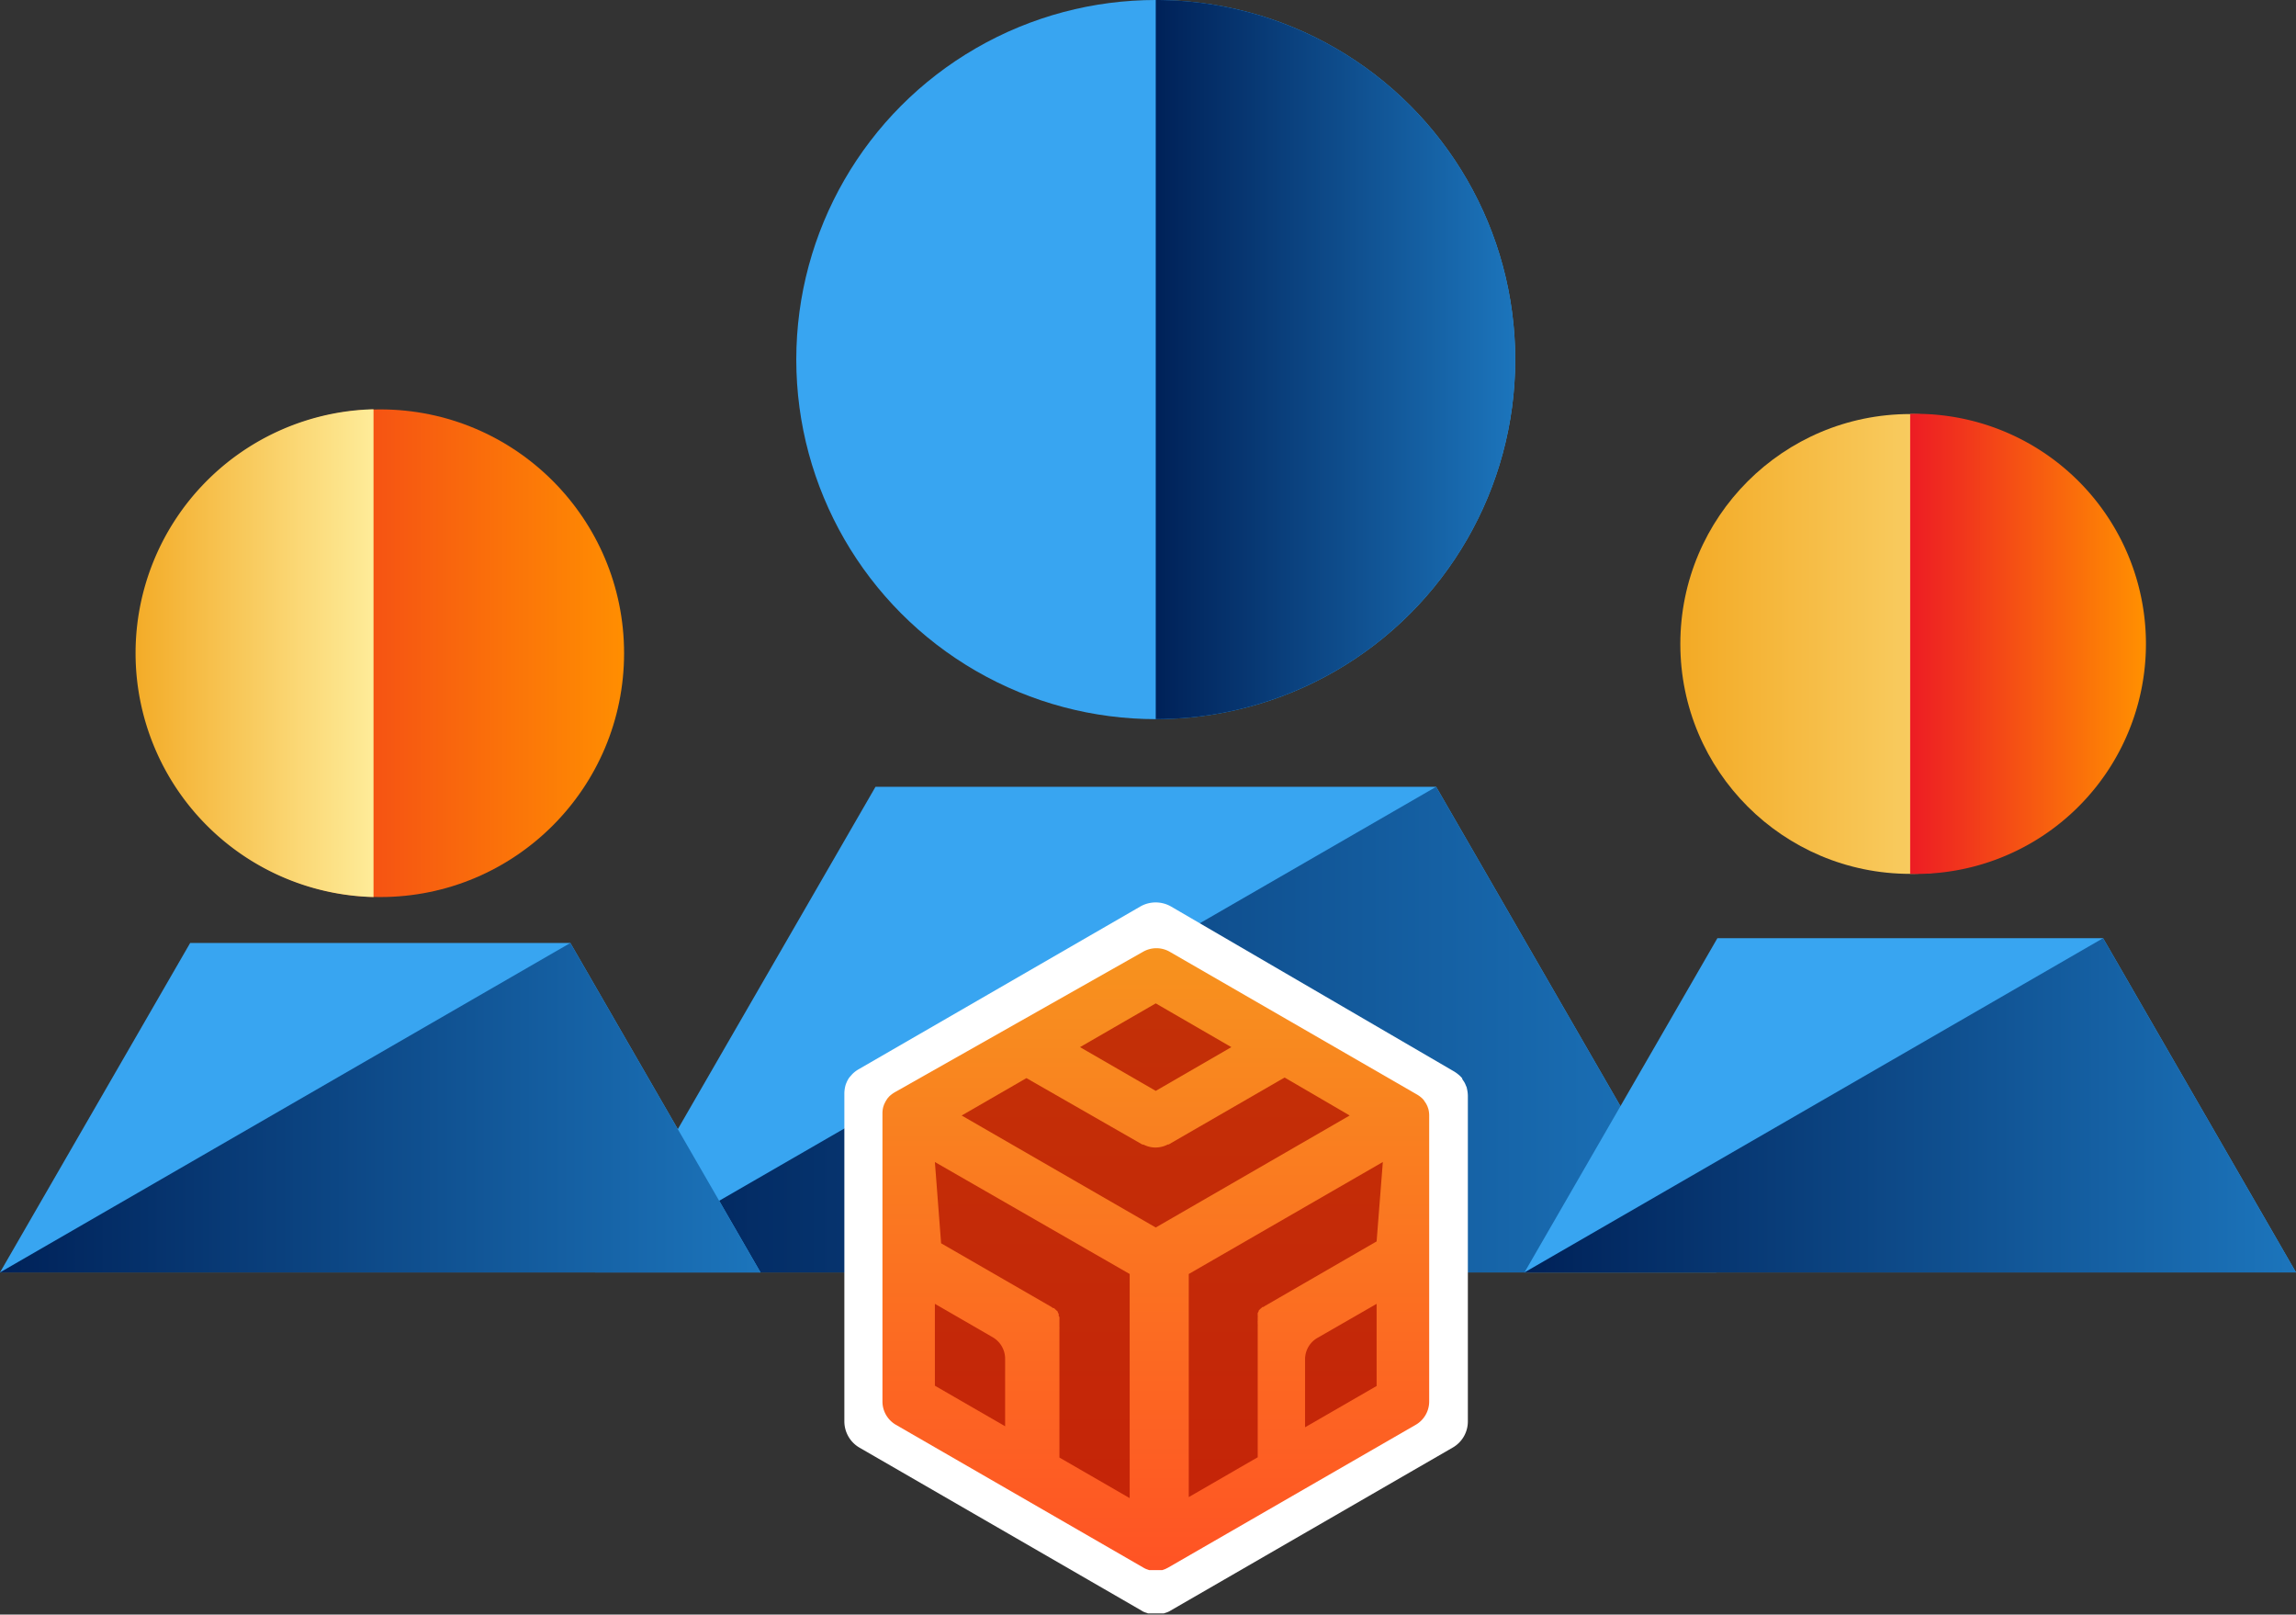
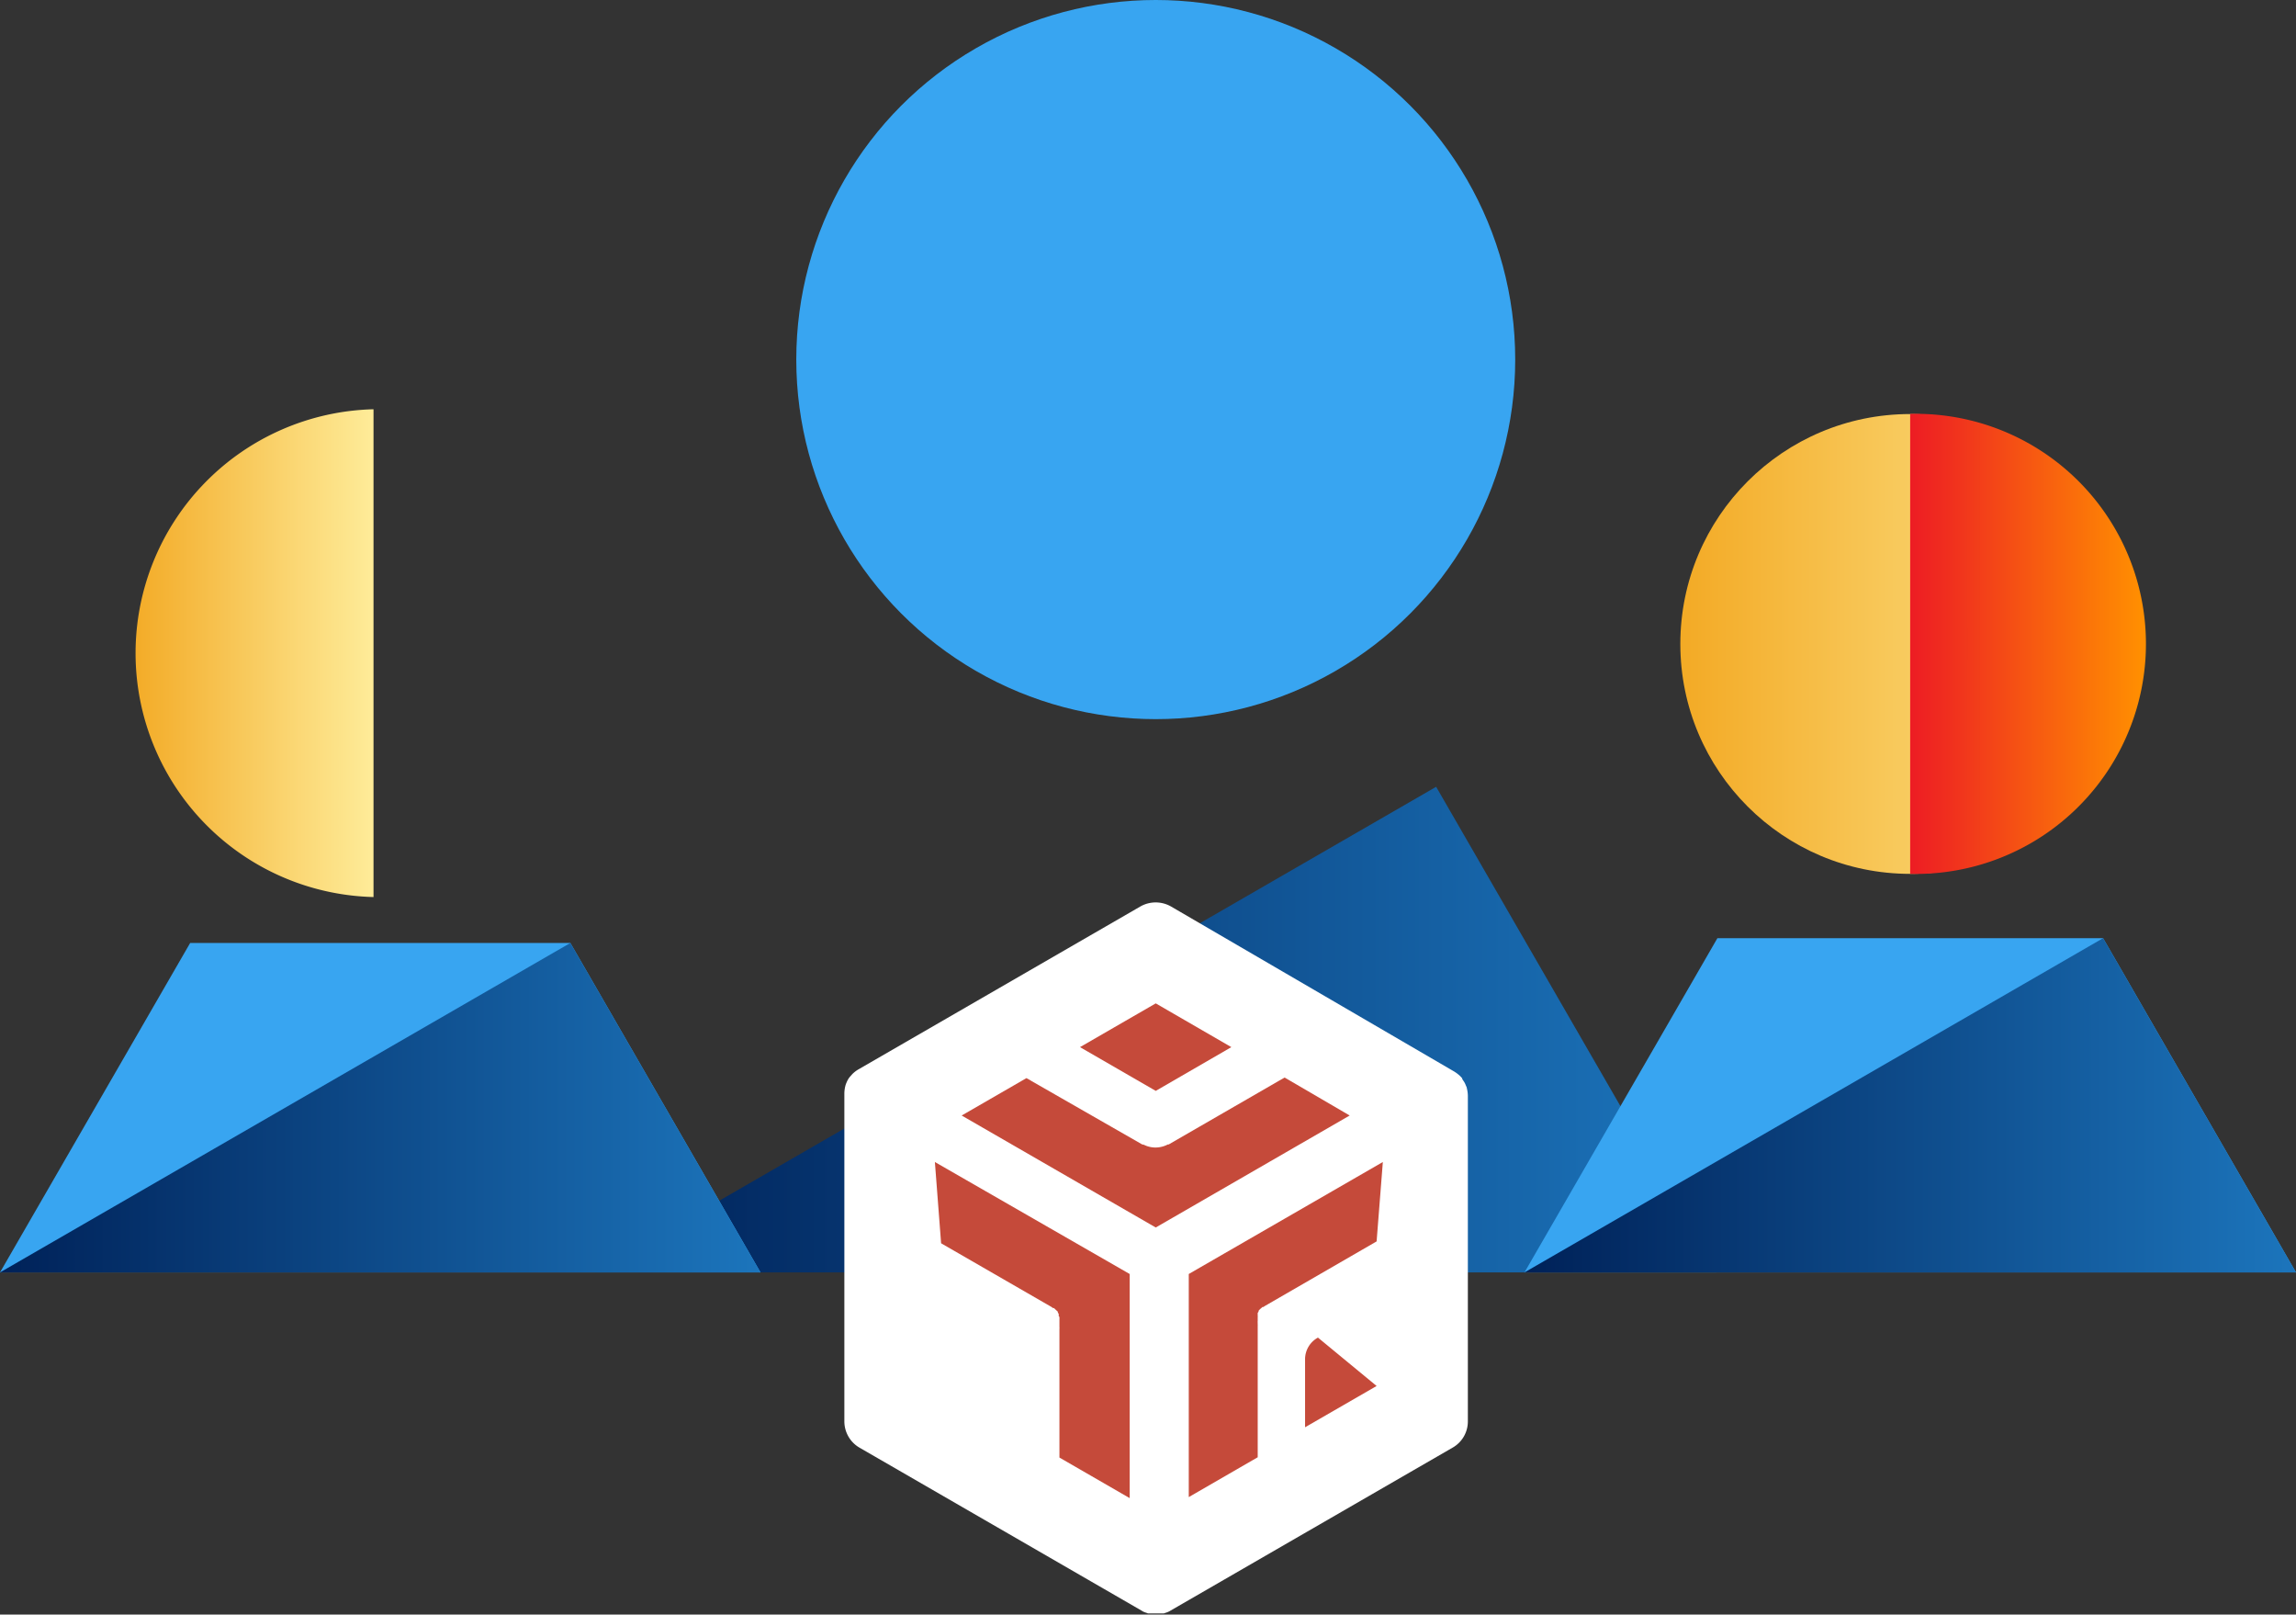
<svg xmlns="http://www.w3.org/2000/svg" xmlns:xlink="http://www.w3.org/1999/xlink" viewBox="0 0 158.53 111.45">
  <rect x="0" y="0" width="158.53" height="111.45" fill="#333333" stroke="none" />
  <defs>
    <linearGradient id="linear-gradient" x1="41.09" y1="71.07" x2="118.51" y2="71.07" gradientUnits="userSpaceOnUse">
      <stop offset=".01" stop-color="#002259" />
      <stop offset="1" stop-color="#1c75bc" />
    </linearGradient>
    <linearGradient id="linear-gradient-2" x1="79.8" y1="24.82" x2="104.62" y2="24.82" xlink:href="#linear-gradient" />
    <linearGradient id="linear-gradient-3" x1="105.26" y1="76.29" x2="158.53" y2="76.29" xlink:href="#linear-gradient" />
    <linearGradient id="New_Gradient_Swatch_28" x1="116.02" y1="44.45" x2="147.77" y2="44.45" gradientUnits="userSpaceOnUse">
      <stop offset="0" stop-color="#f3aa25" />
      <stop offset="1" stop-color="#feec99" />
    </linearGradient>
    <linearGradient id="linear-gradient-4" x1="131.89" y1="44.45" x2="147.77" y2="44.45" gradientUnits="userSpaceOnUse">
      <stop offset="0" stop-color="#ed1c24" />
      <stop offset="1" stop-color="#ff8e01" />
    </linearGradient>
    <linearGradient id="linear-gradient-5" x1="0" y1="76.46" x2="52.51" y2="76.46" xlink:href="#linear-gradient" />
    <linearGradient id="linear-gradient-6" x1="1571.83" y1="45.09" x2="1538.16" y2="45.09" gradientTransform="matrix(-1 0 0 1 1581.25 0)" xlink:href="#linear-gradient-4" />
    <linearGradient id="New_Gradient_Swatch_28-2" x1="8.96" y1="45.09" x2="25.79" y2="45.09" xlink:href="#New_Gradient_Swatch_28" />
    <linearGradient id="New_Gradient_Swatch_4" x1="79.8" y1="108.46" x2="79.8" y2="65.28" gradientUnits="userSpaceOnUse">
      <stop offset="0" stop-color="#ff5324" />
      <stop offset="1" stop-color="#f7931e" />
    </linearGradient>
    <style>.cls-1{fill:#38a5f1}.cls-12{fill:#b51500;opacity:.77}</style>
  </defs>
  <g id="Слой_2" data-name="Слой 2">
    <g id="Layer_1" data-name="Layer 1">
-       <path class="cls-1" d="M99.16 54.31H60.45L41.09 87.83h77.42L99.16 54.31z" />
      <path fill="url(#linear-gradient)" d="M99.16 54.31L41.09 87.83h77.42L99.16 54.31z" />
      <circle class="cls-1" cx="79.8" cy="24.82" r="24.82" />
-       <path d="M79.8 0v49.64A24.82 24.82 0 1079.8 0z" fill="url(#linear-gradient-2)" />
      <path class="cls-1" d="M145.21 64.76h-26.63l-13.32 23.07h53.27l-13.32-23.07z" />
      <path fill="url(#linear-gradient-3)" d="M145.21 64.76l-39.95 23.07h53.27l-13.32-23.07z" />
      <circle cx="131.89" cy="44.45" r="15.87" fill="url(#New_Gradient_Swatch_28)" />
      <path d="M131.89 28.57v31.75a15.88 15.88 0 100-31.75z" fill="url(#linear-gradient-4)" />
      <path class="cls-1" d="M39.38 65.09H13.13L0 87.83h52.51L39.38 65.09z" />
      <path fill="url(#linear-gradient-5)" d="M39.38 65.09L0 87.83h52.51L39.38 65.09z" />
-       <circle cx="26.26" cy="45.09" r="16.83" fill="url(#linear-gradient-6)" />
      <path d="M25.79 28.25v33.67a16.84 16.84 0 010-33.67z" fill="url(#New_Gradient_Swatch_28-2)" />
      <path d="M58.85 74.14l-.15.17a1.13 1.13 0 00-.15.21 1.63 1.63 0 00-.11.23 1.18 1.18 0 00-.07.2 2.24 2.24 0 00-.07.51v22.65a2.1 2.1 0 001.05 1.82l19.46 11.24a1.27 1.27 0 00.23.12l.23.08h1.08l.24-.08a1.34 1.34 0 00.24-.12l19.46-11.24a2.08 2.08 0 001.06-1.82V75.63a2.24 2.24 0 00-.07-.51c0-.07-.05-.14-.07-.2a1.63 1.63 0 00-.11-.23l-.14-.21v-.05l-.14-.15a2.59 2.59 0 00-.42-.32L80.85 62.57a2.14 2.14 0 00-2.11 0L59.3 73.8a2.05 2.05 0 00-.45.34z" fill="#fff" />
-       <path d="M61.4 75.68l-.13.15-.12.19-.1.2-.06.17a1.82 1.82 0 00-.06.46v19.89a1.86 1.86 0 00.93 1.61l17.09 9.86a1.24 1.24 0 00.2.1l.2.07h.9l.2-.07.2-.1 17.1-9.86a1.86 1.86 0 00.93-1.61V77a1.82 1.82 0 00-.06-.46l-.06-.17a1.86 1.86 0 00-.1-.2l-.12-.18a.76.76 0 00-.11-.14 1.93 1.93 0 00-.36-.28l-17.1-9.87a1.85 1.85 0 00-1.85 0l-17.13 9.69a2.19 2.19 0 00-.39.29z" fill="url(#New_Gradient_Swatch_4)" />
-       <path class="cls-12" d="M95.05 95.67l-4.94 2.85v-4.71a1.7 1.7 0 01.89-1.48L95.05 90z" />
+       <path class="cls-12" d="M95.05 95.67l-4.94 2.85v-4.71a1.7 1.7 0 01.89-1.48z" />
      <path class="cls-12" d="M95.05 85.69l-7.72 4.46-.1.07h-.06l-.08.07-.07.06-.06.06-.06.07v.06l-.06.08v.07a.56.56 0 000 .08v.07a.2.2 0 010 .08v.26a.29.29 0 000 .09.19.19 0 000 .08v.11a.13.13 0 010 .06v9.07l-4.76 2.75v-15.4l13.4-7.73zM79.8 69.26l5.22 3.02-5.22 3.02-5.23-3.02 5.23-3.02z" />
      <path class="cls-12" d="M70.87 74.42a4.07 4.07 0 01.37.21L78.87 79a.05.05 0 00.05 0 1.22 1.22 0 01.17.07 1.81 1.81 0 00.69.14 1.84 1.84 0 00.85-.21h.06l7.64-4.41.37-.21L93.19 77 79.8 84.73 66.4 77zm-6.32 5.79L78 87.94v15.47l-4.85-2.8v-8.88a.66.66 0 000-.14v-.51a.36.36 0 000-.09v-.08l-.05-.07a.59.59 0 000-.08v-.07l-.06-.08v-.06a.23.23 0 00-.07-.07l-.06-.06-.07-.06a.46.46 0 00-.07-.07h-.07l-.09-.07-7.63-4.4z" />
-       <path class="cls-12" d="M64.55 90l4 2.31a1.72 1.72 0 01.85 1.48v4.66l-4.85-2.8z" />
    </g>
  </g>
</svg>